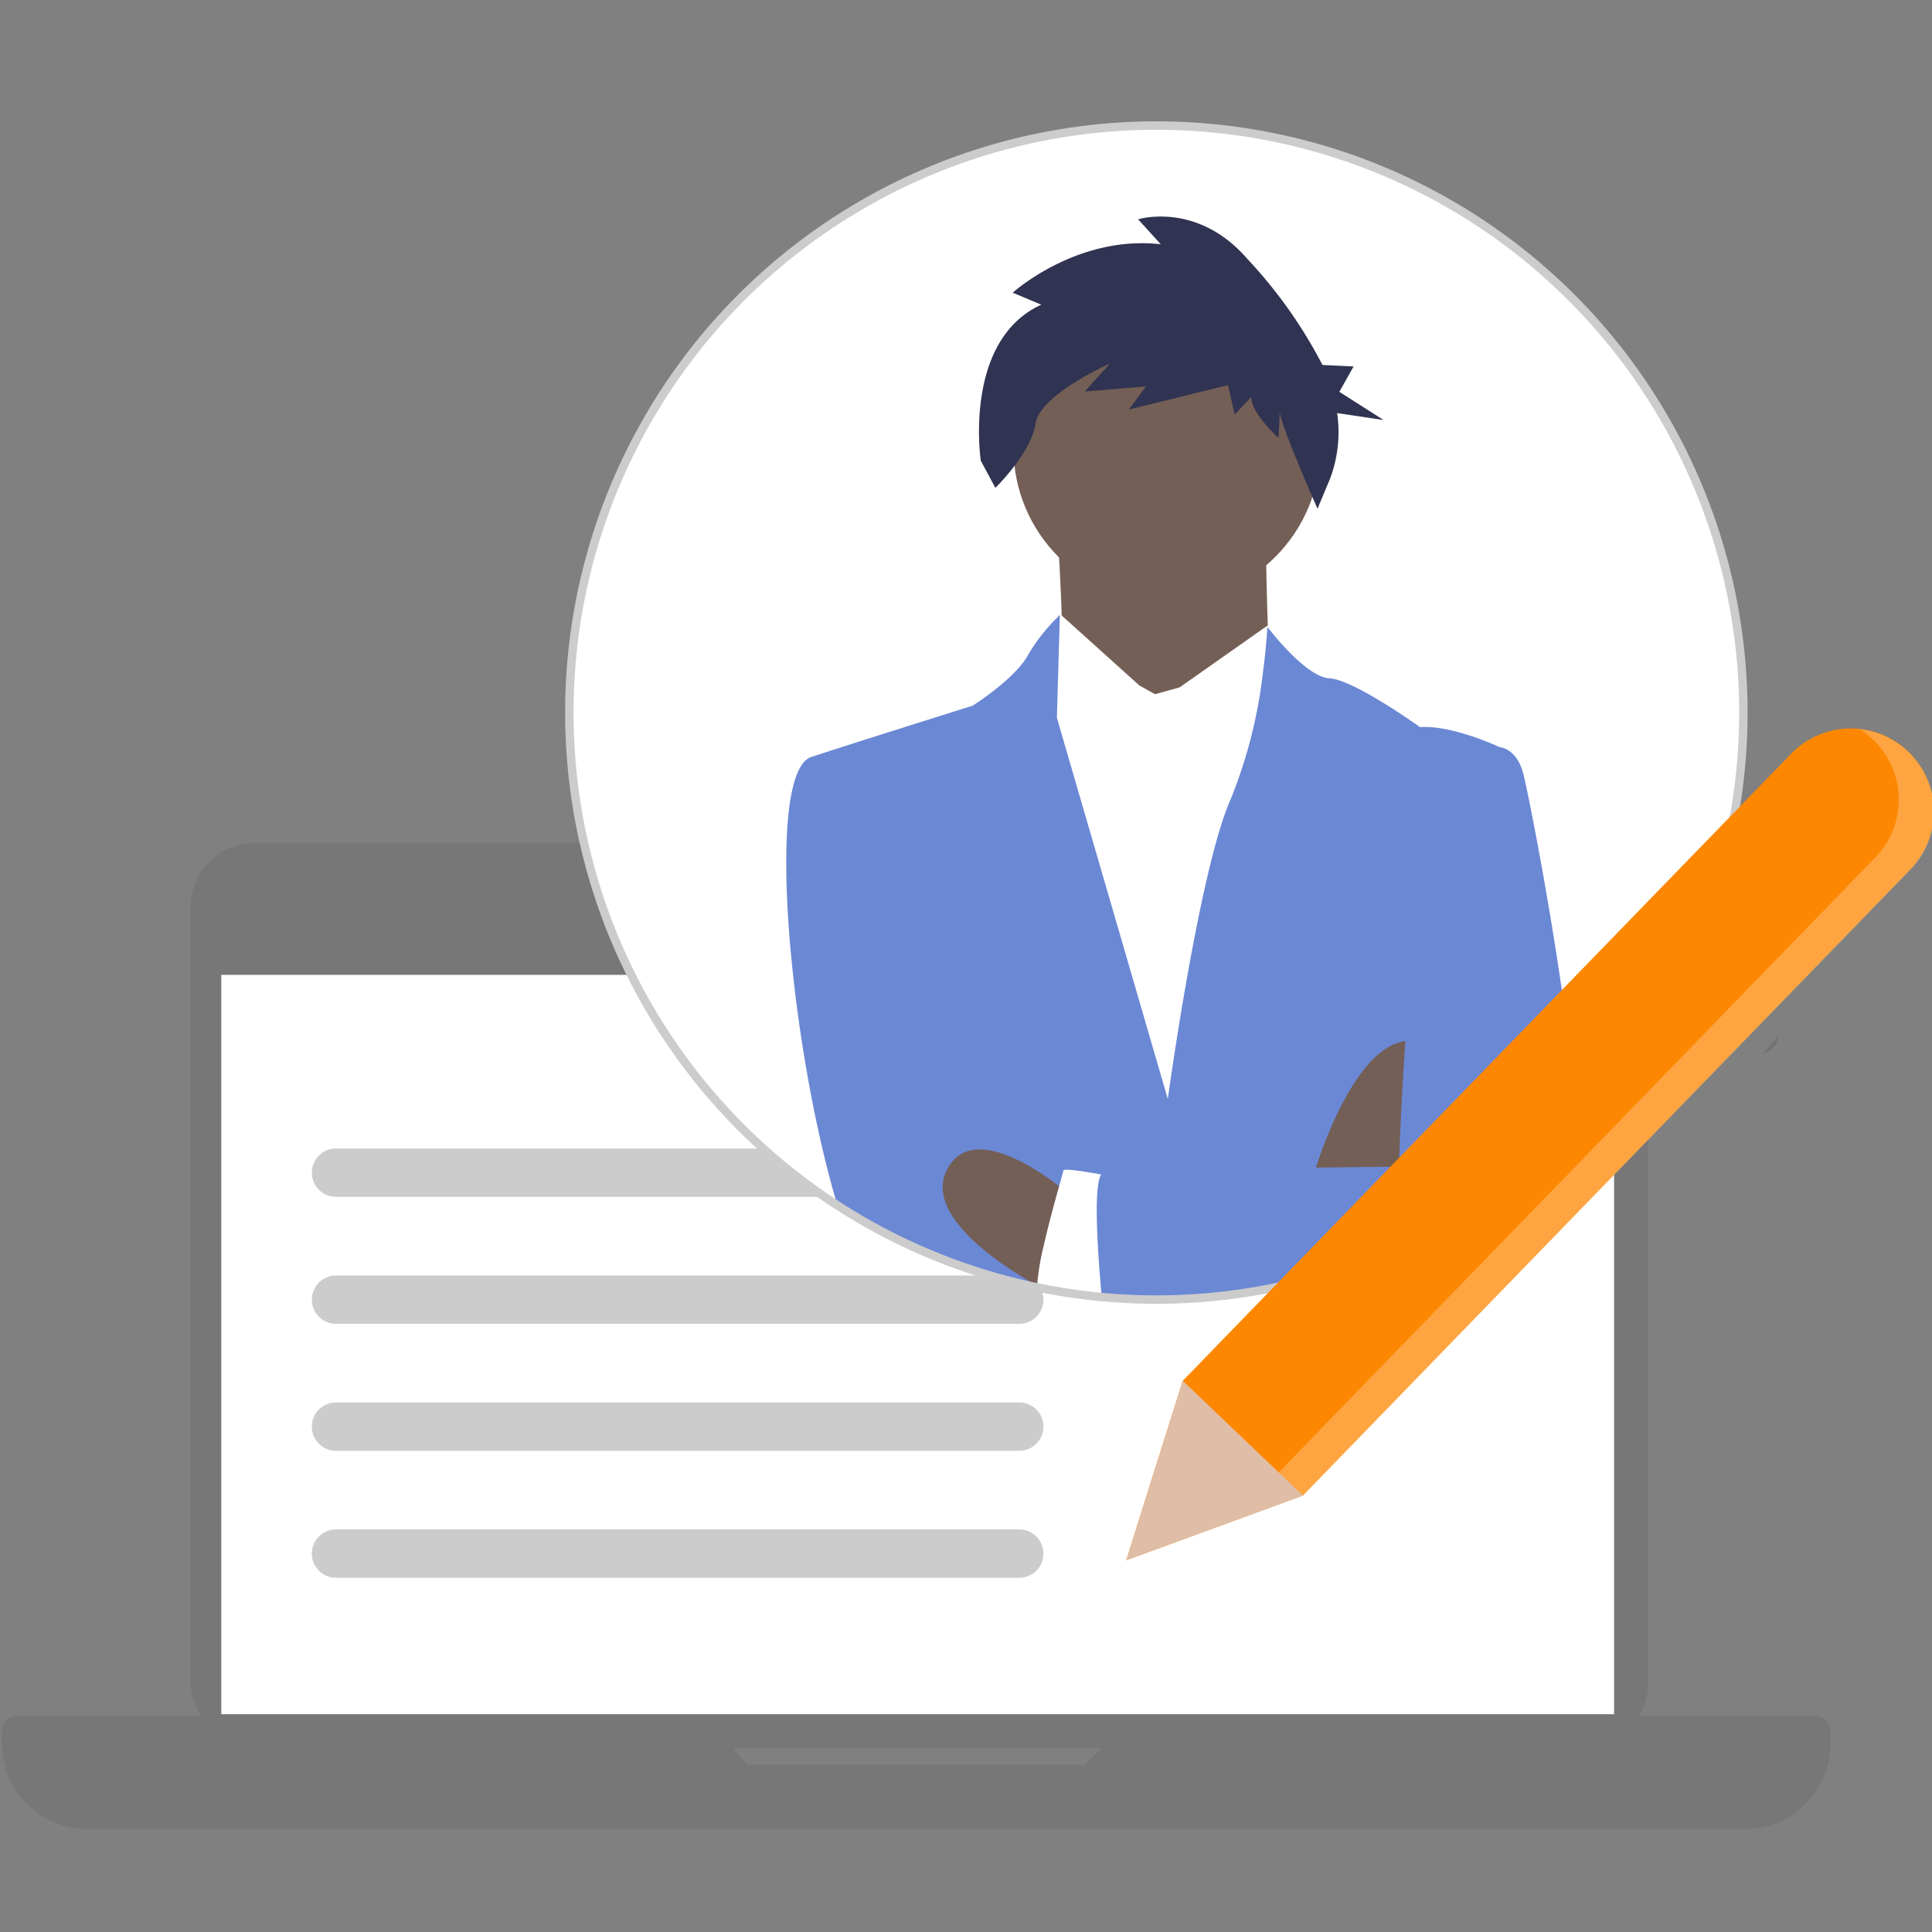
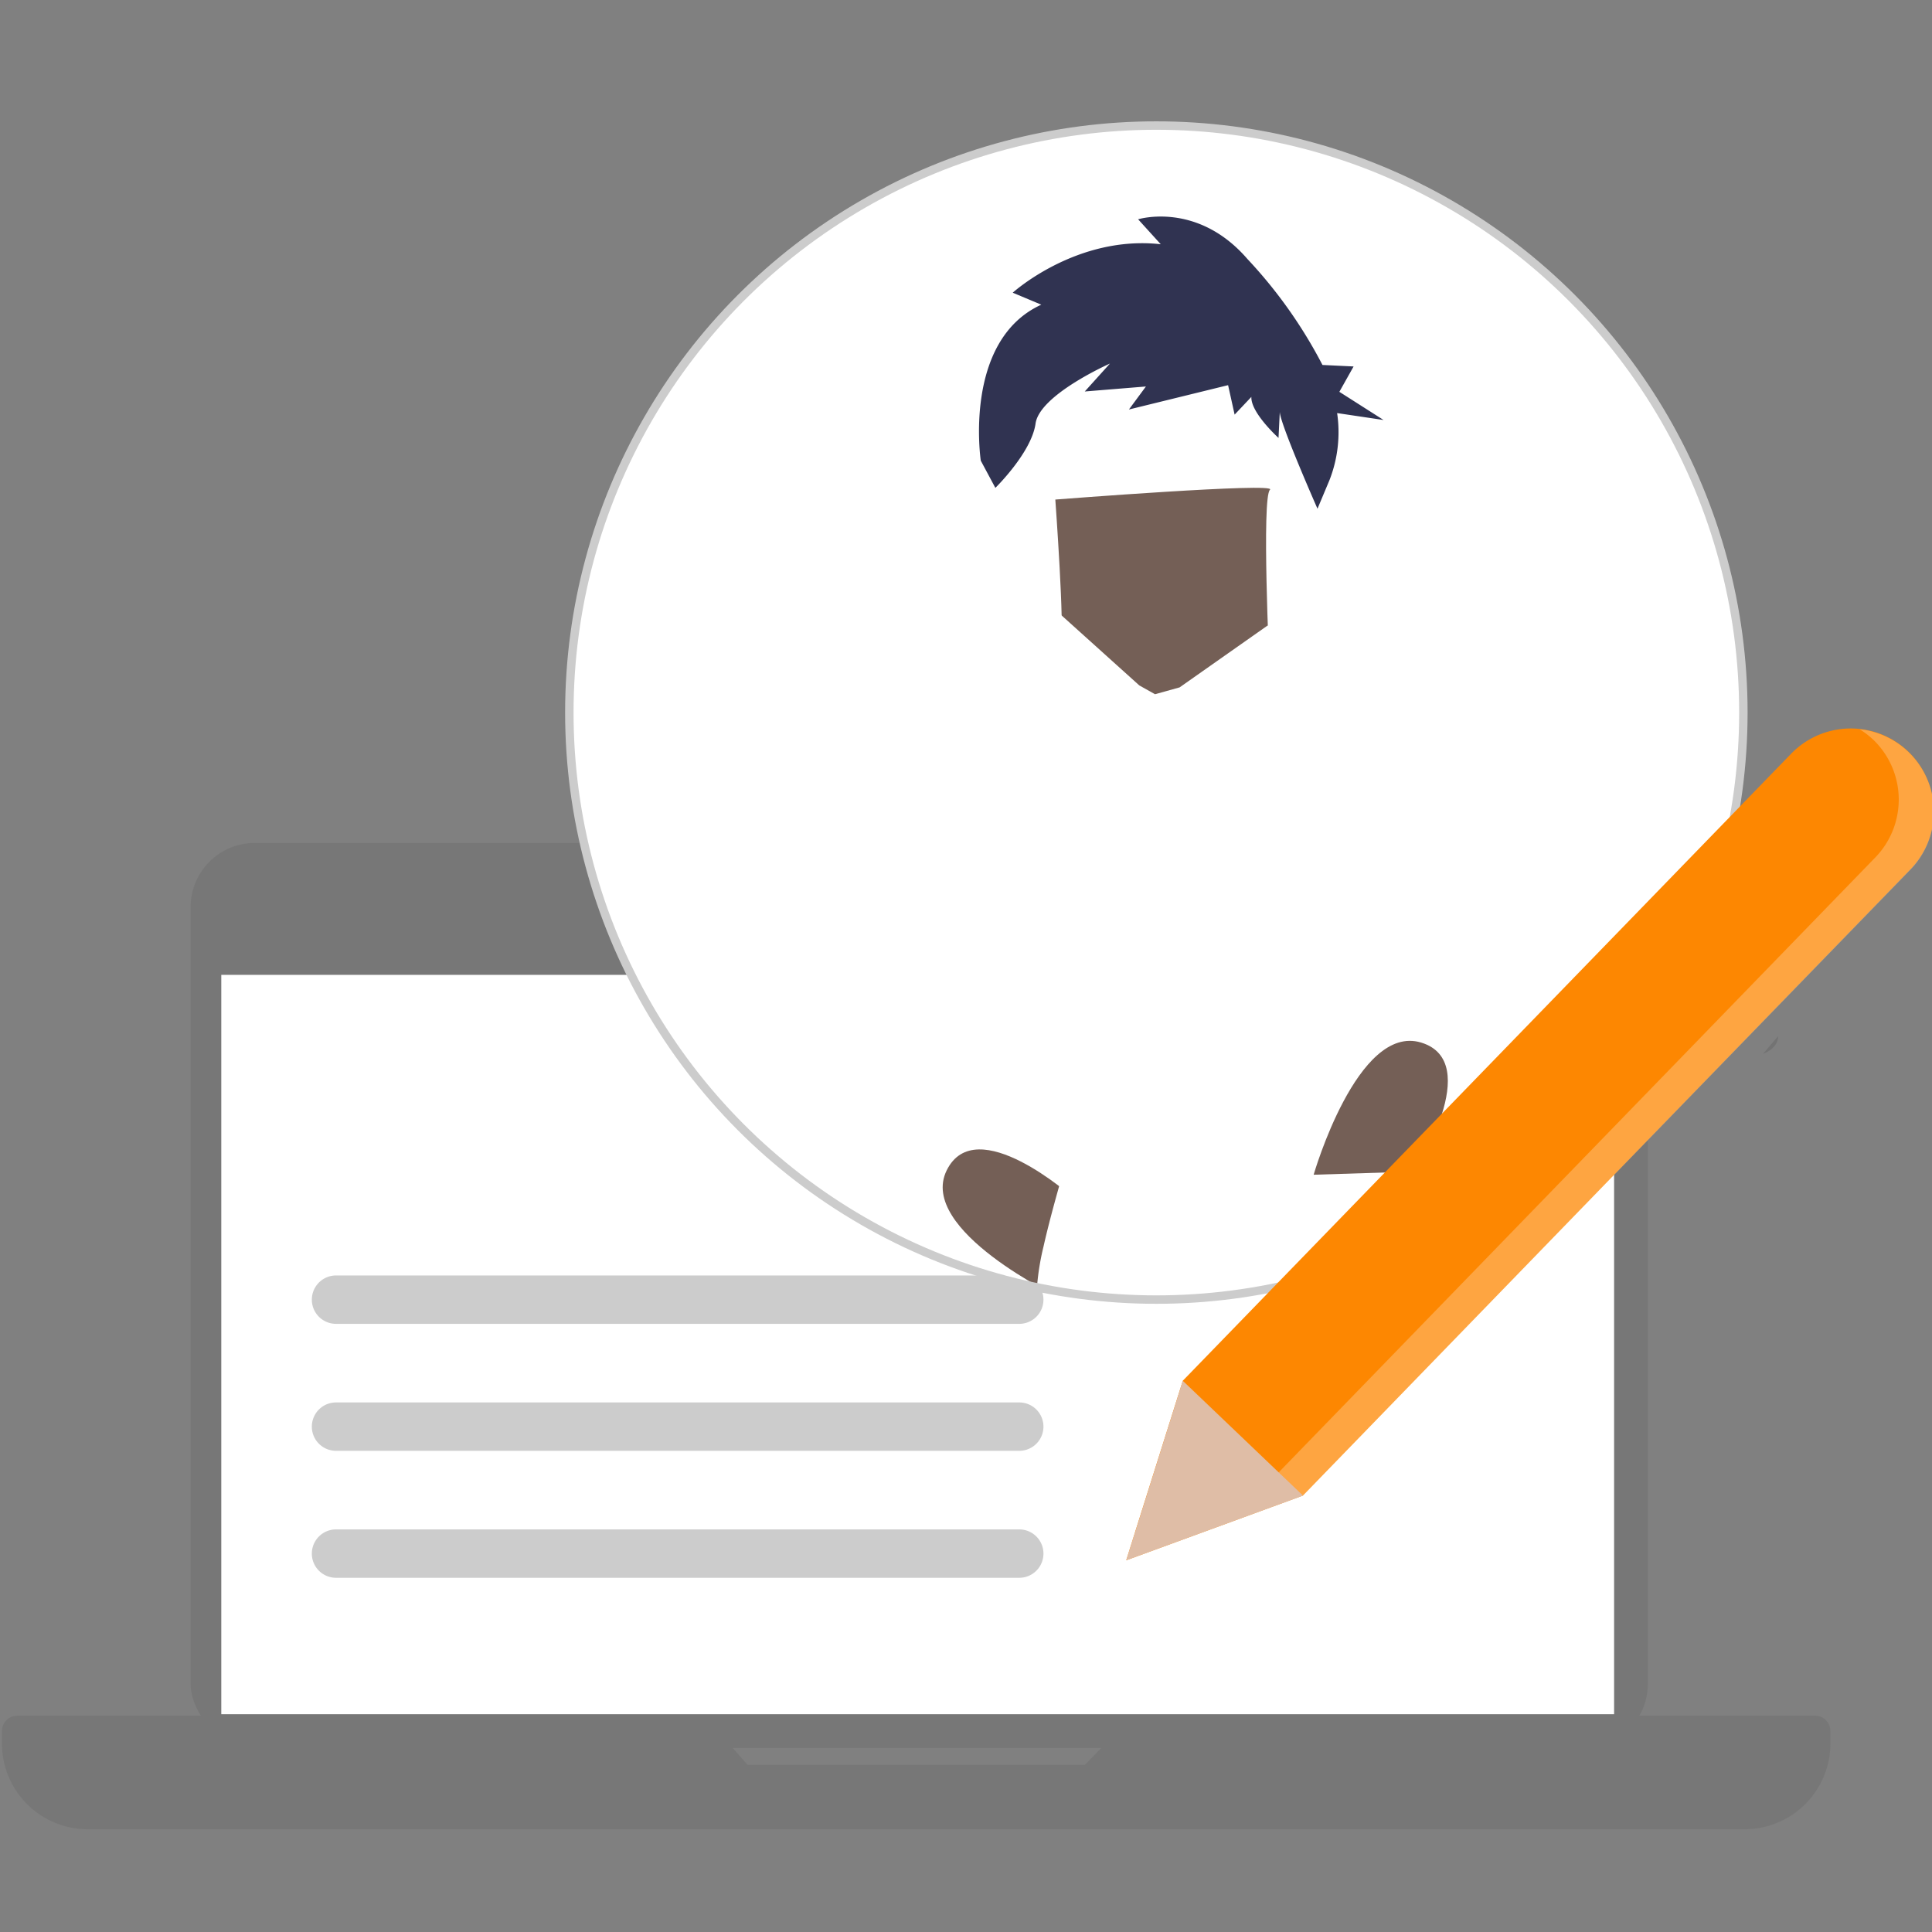
<svg xmlns="http://www.w3.org/2000/svg" viewBox="0 0 150 150">
  <rect x="0" y="0" width="150" height="150" fill="#808080" stroke="none" />
  <defs>
    <style>.ac15c59d-9099-4eb4-b0ce-9b856f56e622,.ad0a83ea-b10a-4f1b-a821-53028d570e43,.bcaf3663-9765-4704-bd76-eda6382ae3db{fill:#fff;}.ac15c59d-9099-4eb4-b0ce-9b856f56e622,.fbda4ad1-d820-4f4c-b778-e296d21ae594{stroke:#ccc;stroke-miterlimit:10;stroke-width:0.655px;}.bc69f23a-e653-4b87-b81b-3671281b266a{fill:#777;}.bdafb438-748f-4681-8b04-369f870435a7{opacity:0.1;isolation:isolate;}.b28c56df-62ca-41e3-a26a-5a4144f6eda8{fill:#ccc;}.fee87d8d-a41a-4c60-82b0-8725decc5e08{clip-path:url(#afb21f12-3534-435c-9322-32adc27c7da4);}.a1ea230a-13b4-411b-a7a6-45383b7f777a{fill:#745f56;}.b8cdcd41-9f3e-4223-80c0-fe3a9d223e03{fill:#6b88d5;}.b8dae54c-4a11-48c1-b05c-ef429c17dc3d{fill:#303351;}.fbda4ad1-d820-4f4c-b778-e296d21ae594{fill:none;}.ec3926de-e3b8-4cef-89f0-382f6132a4a0{fill:#fd8701;}.bcaf3663-9765-4704-bd76-eda6382ae3db{opacity:0.25;}.ad1dad26-787e-43d7-8a0a-2a069329382f{fill:#dfbda6;}</style>
    <clipPath id="afb21f12-3534-435c-9322-32adc27c7da4">
      <circle class="ac15c59d-9099-4eb4-b0ce-9b856f56e622" cx="89.779" cy="55.324" r="45.576" />
    </clipPath>
  </defs>
  <title>strato-illu-</title>
  <g id="f72e9162-6e4e-4ba7-b6b3-c856308313c9" data-name="Nummerierungen">
    <rect class="bc69f23a-e653-4b87-b81b-3671281b266a" x="14.799" y="65.445" width="113.14" height="70.266" rx="4.983" />
    <rect class="ad0a83ea-b10a-4f1b-a821-53028d570e43" x="17.181" y="75.687" width="108.137" height="57.403" />
    <circle class="ad0a83ea-b10a-4f1b-a821-53028d570e43" cx="71.25" cy="70.685" r="0.953" />
    <path class="bc69f23a-e653-4b87-b81b-3671281b266a" d="M87.945,133.208l-3.714,3.811H58.039l-3.357-3.811H1.341A1.192,1.192,0,0,0,.149,134.4v.96a6.663,6.663,0,0,0,6.663,6.663H135.449a6.663,6.663,0,0,0,6.663-6.663v-.96a1.192,1.192,0,0,0-1.191-1.191Z" />
    <path class="bdafb438-748f-4681-8b04-369f870435a7" d="M136.876,81.823s1.182-.394,1.182-1.38" />
    <path id="bfde40e6-22a0-4818-a692-7cd0b7a0ef0d" data-name="ef6b24b5-2440-48fd-9253-b825a44f6e02" class="b28c56df-62ca-41e3-a26a-5a4144f6eda8" d="M79.135,118.743H26.089a1.878,1.878,0,0,0,0,3.756H79.135a1.878,1.878,0,0,0,0-3.756Z" />
    <path id="bab9f614-4e62-4f99-b205-8460b3a3ce4b" data-name="b0b55a8a-1954-4430-a74d-a6cc3d1b9380" class="b28c56df-62ca-41e3-a26a-5a4144f6eda8" d="M79.135,108.885H26.089a1.878,1.878,0,0,0,0,3.756H79.135a1.878,1.878,0,1,0,0-3.756Z" />
    <path id="a2ac6403-1a77-4c67-a63d-5ca2837b2260" data-name="e502a05a-d93f-45a7-9287-4aafc935958a" class="b28c56df-62ca-41e3-a26a-5a4144f6eda8" d="M79.135,99.027H26.089a1.878,1.878,0,0,0,0,3.756H79.135a1.878,1.878,0,1,0,0-3.756Z" />
-     <path id="aa5cb59d-3459-457b-8e17-a2bc47fed3da" data-name="aff42eff-eedb-45ff-aa19-27d63bd3a4a4" class="b28c56df-62ca-41e3-a26a-5a4144f6eda8" d="M79.135,89.169H26.089a1.878,1.878,0,0,0,0,3.756H79.135a1.878,1.878,0,1,0,0-3.756Z" />
    <circle class="ad0a83ea-b10a-4f1b-a821-53028d570e43" cx="89.779" cy="55.324" r="45.576" />
    <g class="fee87d8d-a41a-4c60-82b0-8725decc5e08">
      <path class="a1ea230a-13b4-411b-a7a6-45383b7f777a" d="M81.935,38.785s.753,10.389.41,11,6.028,11.586,6.028,11.586L98.56,51.824s-.617-13.207.04-13.8S81.935,38.785,81.935,38.785Z" />
-       <circle class="a1ea230a-13b4-411b-a7a6-45383b7f777a" cx="90.598" cy="34.811" r="11.908" />
      <path class="ad0a83ea-b10a-4f1b-a821-53028d570e43" d="M89.675,53.9l-1.222-.686-6.028-5.43s-.6-.224-.691,1.654l-.091,1.878-3.892,2.636-.179,42.659,26.918,1.3,1.133-42.927L99.545,50.93l-1.114-2.375-6.848,4.814Z" />
-       <path class="b8cdcd41-9f3e-4223-80c0-fe3a9d223e03" d="M116.458,58.021l-2.977,43.424H68.529c-5.728-6.782-10.3-41.675-5.421-42.709,1.6-.552,12.409-3.948,12.409-3.948s3.231-2.04,4.262-3.871a14.18,14.18,0,0,1,2.306-2.973l.007-.007,0-.006c.025-.025.047-.05.072-.072a.041.041,0,0,1,.022-.019,1.268,1.268,0,0,1,.1-.1v.047l-.229,7.941,8.611,29.594s2.426-17.765,4.889-23.292a37.429,37.429,0,0,0,2.485-9.724c.285-2.14.357-3.629.357-3.629l.035.044v0l0,0h0c.037.047.1.126.185.232l0,0c.721.9,3.033,3.635,4.6,3.71,1.877.091,7.032,3.792,7.032,3.792C112.776,56.273,116.458,58.021,116.458,58.021Z" />
      <path class="a1ea230a-13b4-411b-a7a6-45383b7f777a" d="M101.991,91.206s3.392-11.758,8.339-10.264-.484,10.016-.484,10.016Z" />
      <path class="a1ea230a-13b4-411b-a7a6-45383b7f777a" d="M82.284,100.757s-11.058-5.24-8.787-9.883,9.807,2.09,9.807,2.09Z" />
      <path class="ad0a83ea-b10a-4f1b-a821-53028d570e43" d="M86.714,101.445H84.059a26.757,26.757,0,0,0-3.24-.6c-.25-.012-.332-.4-.3-1.024a19.577,19.577,0,0,1,.5-3.043c.379-1.692.887-3.522,1.213-4.688v0c.191-.68.316-1.132.319-1.2.01-.207,1.746.078,2.943.3.63.116,1.109.213,1.109.213l.06,5.65Z" />
-       <path class="b8cdcd41-9f3e-4223-80c0-fe3a9d223e03" d="M122.14,96.259c-.765,2.165-1.316,3.879-1.768,5.186H85.611c-.116-1.2-.264-2.836-.358-4.459-.153-2.6-.178-5.155.245-5.8a.3.3,0,0,1,.188-.147c.811-.16,9.981-.3,16.474-.389.9-.009,1.751-.018,2.522-.028,2.341-.028,3.927-.044,3.927-.044s.125-4.286.507-9.752c.674-9.607,2.147-22.86,5.149-22.916l2.193.106s1.251.06,1.787,1.968S124.321,90.088,122.14,96.259Z" />
      <path class="b8dae54c-4a11-48c1-b05c-ef429c17dc3d" d="M80.845,23.655l-2.217-.93s4.947-4.49,11.492-3.763l-1.757-1.936s4.593-1.423,8.488,3.084a36.687,36.687,0,0,1,5.825,8.226l2.417.116-1.106,1.969,3.433,2.188-3.606-.537a10.193,10.193,0,0,1-.595,5.208l-.93,2.217s-2.965-6.724-2.926-7.544L99.264,34s-2.167-1.955-2.108-3.186l-1.3,1.377-.507-2.287-7.7,1.89,1.32-1.787-4.748.388,1.955-2.168S80.713,30.64,80.4,32.887s-3.12,4.991-3.12,4.991l-1.132-2.112S74.747,26.445,80.845,23.655Z" />
    </g>
    <circle class="fbda4ad1-d820-4f4c-b778-e296d21ae594" cx="89.779" cy="55.324" r="45.576" />
    <path class="ec3926de-e3b8-4cef-89f0-382f6132a4a0" d="M91.832,107.2l47.2-48.648a6.448,6.448,0,0,1,9.325,8.909l-47.2,48.655-13.719,5.024Z" />
    <path class="bcaf3663-9765-4704-bd76-eda6382ae3db" d="M145.426,57.418h0a6.453,6.453,0,0,1,.209,9.116l-47.2,48.648-10.3,3.767-.7,2.189,13.72-5.024,47.209-48.629a6.449,6.449,0,0,0-3.988-10.867,6.412,6.412,0,0,1,1.048.8" />
    <polygon class="ad1dad26-787e-43d7-8a0a-2a069329382f" points="91.832 107.204 101.164 116.118 89.907 120.237 87.445 121.138 89.006 116.183 91.832 107.204" />
  </g>
</svg>